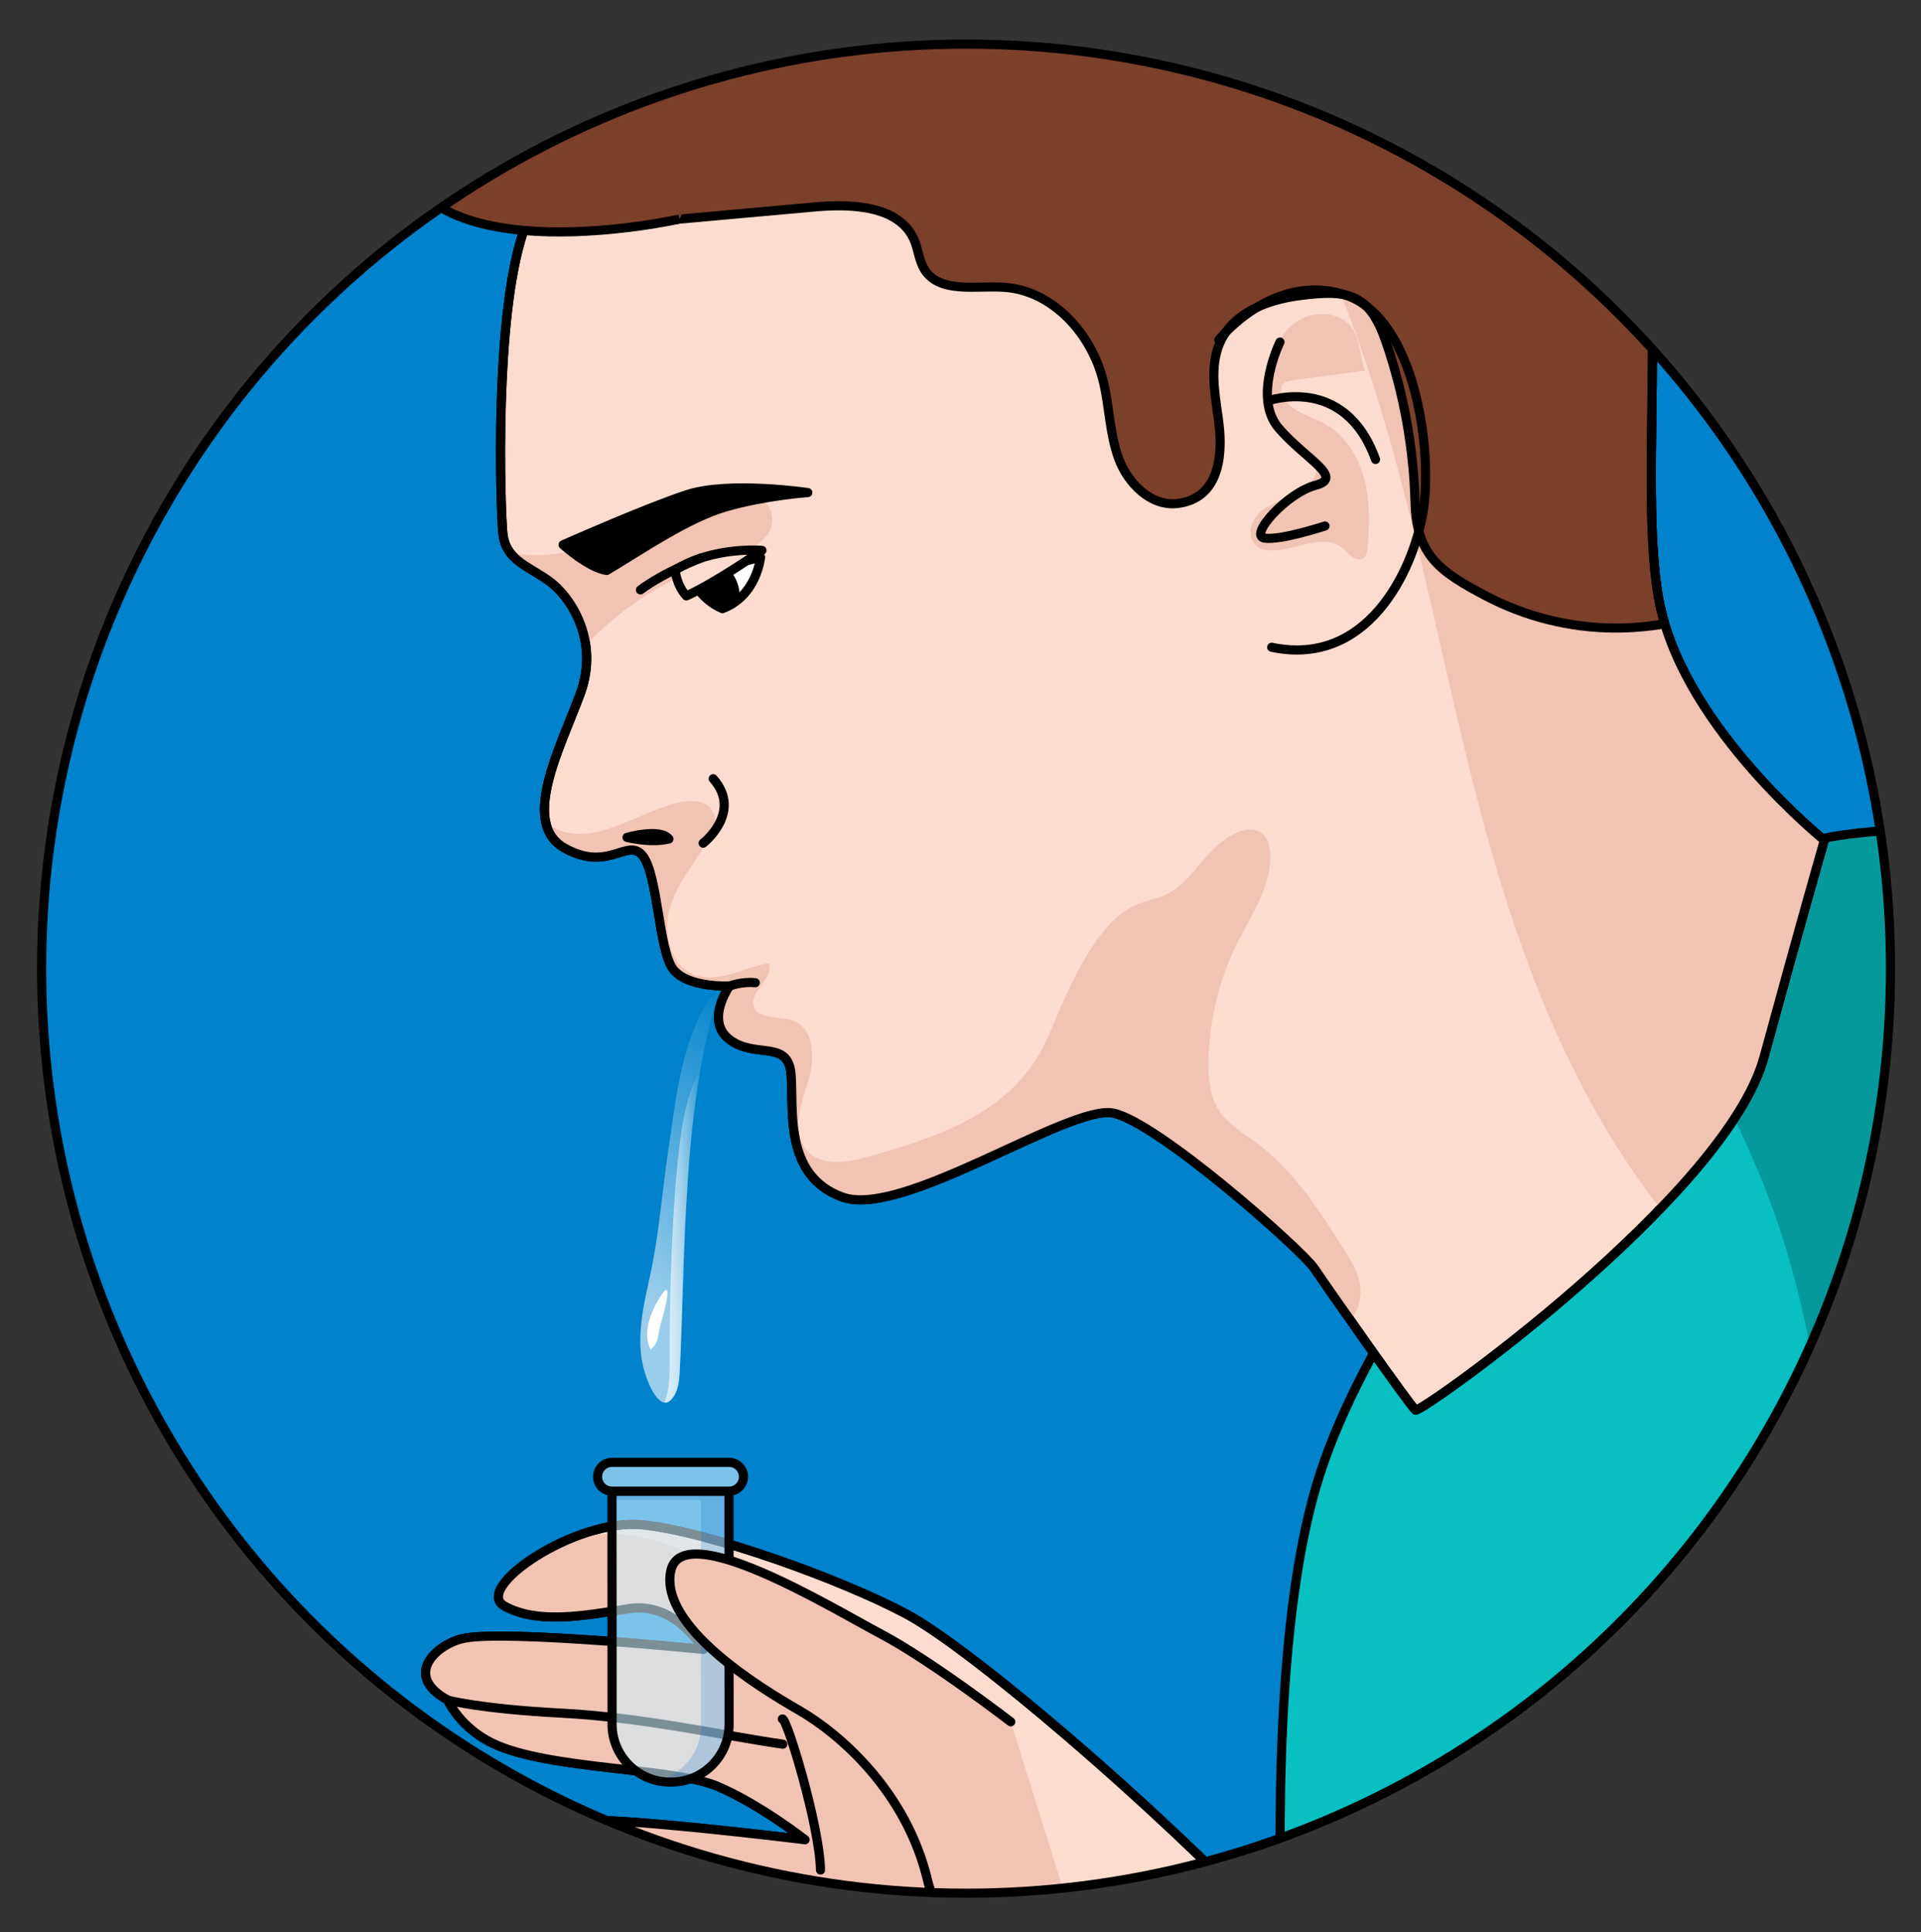
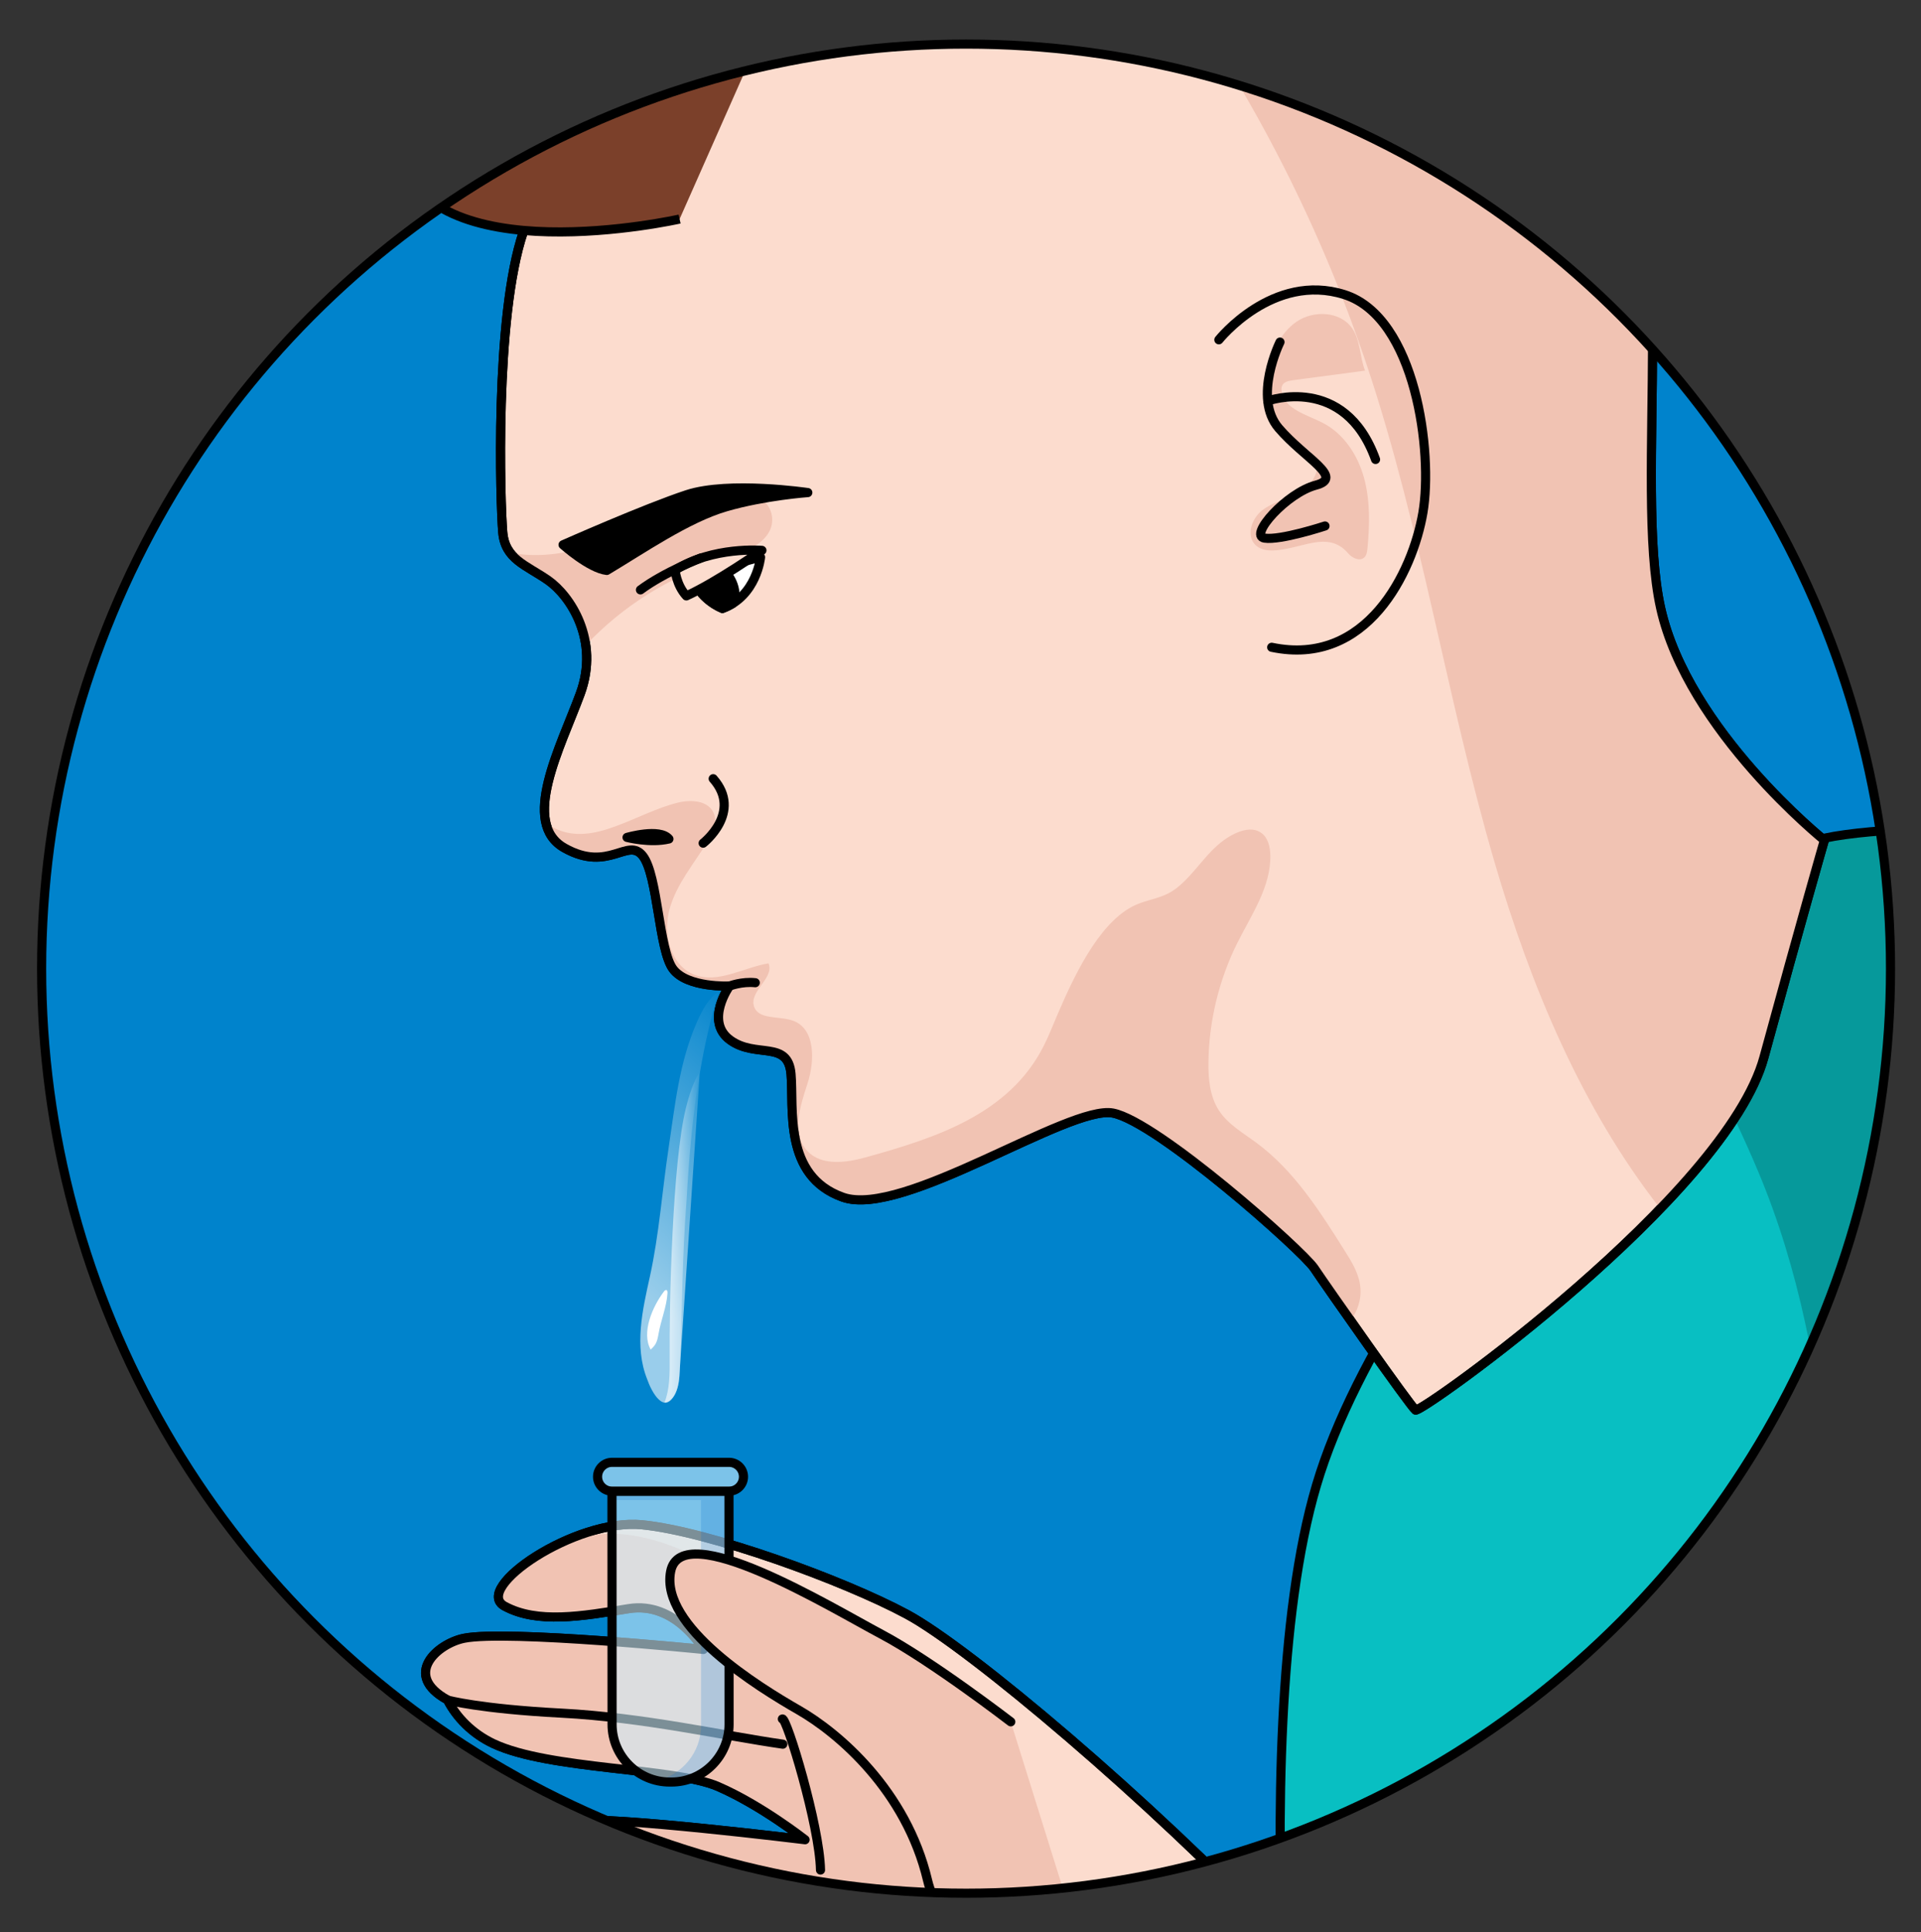
<svg xmlns="http://www.w3.org/2000/svg" xmlns:xlink="http://www.w3.org/1999/xlink" version="1.1" id="Layer_1" x="0px" y="0px" width="210.5px" height="211.69px" viewBox="0 0 210.5 211.69" enable-background="new 0 0 210.5 211.69" xml:space="preserve">
  <rect x="0" y="0" width="210.5" height="211.69" fill="#333333" stroke="none" />
  <g>
    <g>
      <g>
        <defs>
          <circle id="SVGID_1_" cx="105.86" cy="106.13" r="101.3" />
        </defs>
        <clipPath id="SVGID_2_">
          <use xlink:href="#SVGID_1_" overflow="visible" />
        </clipPath>
        <g clip-path="url(#SVGID_2_)">
          <circle fill="#0083CC" cx="111.68" cy="94.81" r="116.68" />
          <g>
            <path fill="#FCDCCE" stroke="#000000" stroke-linecap="round" stroke-linejoin="round" stroke-miterlimit="10" d="M343,193.82       c-5.09,11.88-29.42,47.39-36.82,54.42c-7.4,7.04-46.26,17.83-68.52,16.88c6.54,0.28-86.25-5.44-109.5-20.26       c-25.03-5.34-30.14-25.41-36.23-29.6c-6.1-4.18-17.3-5.69-21.6-5.61c-4.3,0.09-14.56-1.82-16.32-3.94       c-4.46-5.34,7.23-6.04,8.82-6.23c4.28-0.51,25.39,2.09,25.39,2.09s-4.8-3.78-9.56-5.84c-4.77-2.06-18.45-1.8-24.59-4.69       c-2.36-1.11-4.07-2.92-5.03-4.79c-5-2.75-1.1-6.16,1.8-6.75c4.71-0.95,26.24,1.22,26.24,1.22s-3.03-5.31-8.19-4.47       c-5.16,0.84-10,1.67-13.59-0.27c-3.58-1.95,7.73-9.64,15.05-8.92c7.32,0.72,22.06,6.06,29.01,9.8       c6.94,3.73,26.82,20.55,40.63,35.11c13.81,14.57,39.28,14.51,65.59,11.13c26.31-3.38,62.81-3.58,64.81-8.51       c2.01-4.93,18.48-39.16,18.48-39.16" />
            <path fill="#F1C3B3" d="M77.09,180.74c0,0-21.53-2.17-26.24-1.22c-2.9,0.58-6.8,4-1.8,6.75c0.95,1.87,2.67,3.69,5.03,4.79       c6.14,2.89,19.82,2.63,24.59,4.69c4.77,2.06,9.56,5.84,9.56,5.84s-21.11-2.61-25.39-2.09c-1.59,0.19-13.28,0.89-8.82,6.23       c1.76,2.12,12.02,4.02,16.32,3.94c4.3-0.08,15.5,1.43,21.6,5.61c6.09,4.18,11.2,24.26,36.23,29.6       c23.24,14.82,116.04,20.54,109.5,20.26c22.26,0.94,61.12-9.84,68.52-16.88c7.4-7.04,31.73-42.54,36.82-54.42l-54.11-18.37       c0,0-0.26,0.7-0.7,1.91c6.83,4.7,14.65,15.38,17.73,19.64c3.49,4.82,3.24,9.71,2.66,15.45c-1.07,10.7-4.33,20.26-9.44,29.68       c-8.34,15.35-42.67,14.72-60.17,14.44c-9.73-0.16-19.38-1.59-28.95-3.26c-13.85-2.41-18.49-5.44-32.61-5.33       c-9.56,0.07-11.29,0.61-20.73,1.28c-9.5,0.68-19.69-4.68-24.8-12.64c-1.89-2.95-2.4-6.74-5.05-9.34       c-2.2-2.16-5.69-3.11-8.06-5.24c-5.71-5.14-11.29-12.32-14.9-19.19c-4.07-7.74-7.72-16.14-14.02-22.41       c-6.67-6.63-19.35-15.67-28.02-11.23c-1.49,0.76-3,1.51-4.51,2.26c-2.22,2.09-3.33,3.8-2.01,4.52       c3.58,1.94,8.43,1.11,13.59,0.27C74.06,175.43,77.09,180.74,77.09,180.74z" />
            <path fill="none" stroke="#000000" stroke-linecap="round" stroke-linejoin="round" stroke-miterlimit="10" d="M343,193.82       c-5.09,11.88-29.42,47.39-36.82,54.42c-7.4,7.04-46.26,17.83-68.52,16.88c7.63,0.32-84.04-4.62-109.5-20.26       c-25.03-5.34-30.14-25.41-36.23-29.6c-6.1-4.18-17.3-5.69-21.6-5.61c-4.3,0.09-14.56-1.82-16.32-3.94       c-4.46-5.34,7.23-6.04,8.82-6.23c4.28-0.51,25.39,2.09,25.39,2.09s-4.8-3.78-9.56-5.84c-4.77-2.06-18.45-1.8-24.59-4.69       c-2.36-1.11-4.07-2.92-5.03-4.79c-5-2.75-1.1-6.16,1.8-6.75c4.71-0.95,26.24,1.22,26.24,1.22s-3.03-5.31-8.19-4.47       c-5.16,0.84-10,1.67-13.59-0.27c-3.58-1.95,7.73-9.64,15.05-8.92c7.32,0.72,22.06,6.06,29.01,9.8       c6.94,3.73,26.82,20.55,40.63,35.11c13.81,14.57,39.28,14.51,65.59,11.13c26.31-3.38,62.81-3.58,64.81-8.51       c2.01-4.93,18.48-39.16,18.48-39.16" />
            <path fill="none" stroke="#000000" stroke-linecap="round" stroke-linejoin="round" stroke-miterlimit="10" d="M85.78,191.1       c-6.57-0.94-15.2-2.93-24.24-3.4c-9.03-0.47-12.48-1.43-12.48-1.43" />
            <path fill="none" stroke="#000000" stroke-linecap="round" stroke-linejoin="round" stroke-miterlimit="10" d="M89.91,204.89       c-0.09-4.83-3.72-16.78-4.18-16.55" />
            <g>
              <path opacity="0.6" fill="#CEEEFB" enable-background="new    " d="M67.06,163.38l0.01,25.55c0,3.48,2.85,6.32,6.32,6.32h0.18        c3.48,0,6.32-2.85,6.32-6.32l-0.01-25.55H67.06z" />
              <path opacity="0.2" fill="#006AD1" enable-background="new    " d="M79.89,163.38l0.01,25.55c0,3.48-2.85,6.32-6.32,6.32        h-0.18c-0.48,0-0.94-0.06-1.39-0.16c2.74-0.63,4.81-3.1,4.81-6.02l-0.01-24.72l-9.74,0v-0.97H79.89z" />
              <path fill="none" stroke="#000000" stroke-miterlimit="10" d="M67.06,163.38l0.01,25.55c0,3.48,2.85,6.32,6.32,6.32h0.18        c3.48,0,6.32-2.85,6.32-6.32l-0.01-25.55H67.06z" />
              <g opacity="0.6">
                <path fill="#CEEEFB" d="M81.47,161.8c0-0.87-0.71-1.58-1.58-1.58l-12.83,0c-0.87,0-1.58,0.71-1.58,1.58         c0,0.87,0.71,1.58,1.58,1.58l12.83,0C80.76,163.38,81.47,162.67,81.47,161.8z" />
              </g>
              <g>
                <path fill="none" stroke="#000000" stroke-miterlimit="10" d="M81.47,161.8c0-0.87-0.71-1.58-1.58-1.58l-12.83,0         c-0.87,0-1.58,0.71-1.58,1.58c0,0.87,0.71,1.58,1.58,1.58l12.83,0C80.76,163.38,81.47,162.67,81.47,161.8z" />
              </g>
            </g>
            <path fill="#F1C3B3" d="M110.76,188.65c0,0-8.72-6.71-14.2-9.61c-5.48-2.91-21.89-12.91-23.07-6.87       c-1.18,6.04,9.7,12.71,14.04,15.2c4.34,2.49,11.77,8.8,14.11,18.64c2.33,9.84,18.73,13.39,18.73,13.39" />
            <path fill="#F1C3B3" d="M115.5,217.93c-5.03-1.85-12.36-5.57-13.87-11.91c-2.34-9.84-9.77-16.15-14.11-18.64       c-4.35-2.49-15.22-9.17-14.04-15.2c0.11-0.57,0.39-0.95,0.75-1.25c-0.19,1.1-0.23,4.39,5.4,6.64       c6.85,2.74,17.29,7.53,20.2,15.41C102.36,199.82,106.84,212.22,115.5,217.93z" />
            <path fill="none" stroke="#000000" stroke-linecap="round" stroke-linejoin="round" stroke-miterlimit="10" d="M110.76,188.65       c0,0-8.72-6.71-14.2-9.61c-5.48-2.91-21.89-12.91-23.07-6.87c-1.18,6.04,9.7,12.71,14.04,15.2c4.34,2.49,11.77,8.8,14.11,18.64       c2.33,9.84,18.73,13.39,18.73,13.39" />
          </g>
          <path id="changecolor_63_" fill="#08BFC2" d="M234.99,91.12c0,0-32.85-1.83-38.36,1.87c-5.51,3.7-43.96,41.39-52.37,69.73      s-0.9,89.15-0.9,89.15l101.29-73.19l21.59-68.7L250,83.86L234.99,91.12z" />
          <path opacity="0.2" enable-background="new    " d="M250,83.86l-15.01,7.26c0,0-32.85-1.83-38.36,1.87      c-1.86,1.25-7.5,6.41-14.47,13.76c3.55,7.18,7.4,14.22,10.5,21.61c4.48,10.66,6.63,22.14,7.71,33.61      c1.54,16.46,0.71,33.16-1.33,49.64l45.6-32.95l21.59-68.7L250,83.86z" />
          <path fill="none" stroke="#000000" stroke-linecap="round" stroke-linejoin="round" stroke-miterlimit="10" d="M234.99,91.12      c0,0-32.85-1.83-38.36,1.87c-5.51,3.7-43.96,41.39-52.37,69.73s-0.9,89.15-0.9,89.15l101.29-73.19l21.59-68.7L250,83.86      L234.99,91.12z" />
          <g>
            <path fill="#FCDCCE" stroke="#000000" stroke-linecap="round" stroke-linejoin="round" stroke-miterlimit="10" d="M141-26.77       c-12.22-2.92-38.5,3.22-54.01,13.51S60.54,16.08,57.35,25.4c-3.19,9.32-2.52,29.93-2.26,32.91c0.25,2.97,2.54,3.58,4.96,5.26       s5.7,6.56,3.53,12.45s-6.59,14.15-1.72,16.89s6.93-1.26,8.59,0.88c1.65,2.14,1.73,10.29,3.3,12.38       c1.57,2.09,6.19,1.86,6.19,1.86s-2.75,3.85,0.06,5.91c2.81,2.06,6.35-0.04,6.68,3.73c0.33,3.76-0.89,11.16,5.67,13.5       c6.57,2.34,24.77-10.14,29.6-9.22c4.83,0.92,20.74,15.03,22.06,17c1.32,1.98,10.54,15.12,11.1,15.54       c0.56,0.41,34.04-23.46,38.18-38.65c4.14-15.19,6.62-23.78,6.62-23.78s-14.95-12-17.94-25.44c-3-13.44,2.35-44.59-5.11-59.08       C169.39-6.94,153.97-23.67,141-26.77z" />
            <path fill="#F1C3B3" d="M140.85,60.15c-1.14,0.21-2.5,0.36-3.31-0.47c-1.01-1.03-0.38-2.87,0.76-3.76       c1.14-0.89,2.61-1.2,3.89-1.88c1.27-0.68,2.43-2.04,2.06-3.44c-0.43-1.63-2.48-2.09-3.77-3.18c-1.76-1.48-2-4.12-1.61-6.39       c0.38-2.23,1.34-4.5,3.2-5.78c1.87-1.28,4.78-1.16,6.08,0.7c0.94,1.34,0.83,3.14,1.43,4.66c-2.64,0.35-5.27,0.7-7.91,1.05       c-0.44,0.06-0.94,0.16-1.15,0.54c-0.11,0.21-0.12,0.46-0.08,0.69c0.3,1.97,2.78,2.54,4.54,3.46c2.29,1.19,3.81,3.53,4.49,6.02       c0.68,2.48,0.62,5.11,0.38,7.68c-0.04,0.38-0.09,0.79-0.37,1.04c-0.5,0.44-1.31,0.05-1.75-0.46       C145.82,58.41,143.51,59.66,140.85,60.15z" />
            <path fill="#F1C3B3" d="M193.28,115.85c4.14-15.19,6.62-23.78,6.62-23.78s-14.95-12-17.94-25.44       c-3-13.44,2.35-44.59-5.11-59.08C169.39-6.94,153.97-23.67,141-26.77c-12.22-2.92-38.5,3.22-54.01,13.51       c-0.94,0.62-1.85,1.28-2.76,1.96c5.8-1.85,11.81-3.04,17.89-3.47c5.71-0.4,11.73-0.09,16.67,2.78c3.91,2.27,6.78,5.93,9.4,9.61       c9.27,13.02,16.59,27.43,21.65,42.59c5.91,17.72,8.69,36.33,13.93,54.26c3.95,13.52,9.55,26.96,18.16,37.95       C187.4,126.74,191.92,120.83,193.28,115.85z" />
            <g>
              <path fill="#F1C3B3" d="M149.06,140.99c-0.15-1.47-0.96-2.77-1.75-4.02c-2.72-4.32-5.53-8.73-9.63-11.76        c-1.46-1.08-3.11-2.01-4.11-3.54c-1-1.54-1.18-3.47-1.15-5.31c0.06-4.51,1.15-9,3.16-13.04c1.55-3.1,3.69-6.15,3.62-9.62        c-0.02-0.92-0.25-1.92-1-2.45c-1.08-0.77-2.59-0.17-3.71,0.54c-2.23,1.43-3.45,3.82-5.47,5.44c-1.65,1.33-3.23,1.2-4.97,2.11        c-3.83,2.02-6.52,7.99-8.16,11.79c-0.51,1.17-0.96,2.37-1.54,3.5c-3.8,7.49-11.89,10.06-19.43,12.16        c-2.19,0.61-4.87,0.98-6.43-0.66c-1.8-1.9-0.81-4.95,0-7.43c0.81-2.49,0.86-5.99-1.6-6.87c-1.52-0.55-3.84-0.06-4.28-1.61        c-0.48-1.66,2.28-3.09,1.6-4.67c-2.75,0.46-5.53,2.25-8.13,1.24c-2.63-1.02-3.47-4.51-2.7-7.23c0.77-2.72,2.67-4.94,4.15-7.35        c0.59-0.96,1.13-2.16,0.65-3.18c-0.62-1.33-2.47-1.44-3.89-1.09c-4.59,1.12-9.21,4.88-13.46,2.83        c-0.37-0.18-0.71-0.41-1.03-0.67c0.26,1.19,0.88,2.17,2.05,2.83c4.87,2.74,6.93-1.26,8.59,0.88        c1.65,2.14,1.73,10.29,3.3,12.38c1.57,2.09,6.19,1.86,6.19,1.86s-2.75,3.85,0.06,5.91c2.81,2.06,6.35-0.04,6.68,3.73        c0.33,3.76-0.89,11.16,5.67,13.5c6.57,2.34,24.77-10.14,29.6-9.22c4.83,0.92,20.74,15.03,22.06,17        c0.45,0.67,2.01,3.01,3.91,5.84C148.74,143.69,149.21,142.41,149.06,140.99z" />
              <path fill="#F1C3B3" d="M55.91,60.54c0.92,1.23,2.49,1.89,4.14,3.03c1.64,1.14,3.66,3.74,4.13,7.13        c4.03-4.28,9.17-7.53,14.79-9.25c2.6-0.79,5.99-2.19,5.62-4.89c-0.19-1.45-1.59-2.51-3.03-2.76        c-1.44-0.25-2.91,0.15-4.29,0.64c-3.97,1.42-7.62,3.6-11.59,5.03C62.57,60.6,59.11,61.2,55.91,60.54z" />
            </g>
-             <path fill="#7B402A" stroke="#000000" stroke-miterlimit="10" enable-background="new    " d="M181.96,66.63       c-3-13.44,2.35-44.59-5.11-59.08C169.39-6.94,153.97-23.67,141-26.77c-12.22-2.92-38.5,3.22-54.01,13.51       C72.04-3.36,61.37,14.66,57.76,24.31c2.96,0.81,6.33,0.63,9.46,0.35c7.37-0.67,14.73-1.33,22.1-1.99       c4.09-0.37,9.27-0.12,10.87,3.66c0.44,1.05,0.52,2.25,1.12,3.21c1.67,2.65,5.64,1.72,8.77,1.94       c5.31,0.37,9.54,5.12,10.81,10.28c0.69,2.81,0.69,5.79,1.7,8.5c1.01,2.71,3.51,5.23,6.39,4.91c4.52-0.51,5.04-5.07,4.59-8.75       c-0.31-2.57-0.91-5.19-0.29-7.7c1.04-4.24,5.36-5.86,9.27-6.35c5.31-0.68,7.52-0.13,9.31,5.05c1.96,5.67,3.04,11.64,3.2,17.63       c0.16,5.82,2.74,7.59,7.74,10.23c4.32,2.28,9.21,3.51,14.09,3.53c1.86,0.01,3.71-0.15,5.53-0.46       C182.25,67.77,182.09,67.21,181.96,66.63z" />
            <path fill="none" stroke="#000000" stroke-linecap="round" stroke-linejoin="round" stroke-miterlimit="10" d="M141-26.77       c-12.22-2.92-38.5,3.22-54.01,13.51S60.54,16.08,57.35,25.4c-3.19,9.32-2.52,29.93-2.26,32.91c0.25,2.97,2.54,3.58,4.96,5.26       s5.7,6.56,3.53,12.45s-6.59,14.15-1.72,16.89s6.93-1.26,8.59,0.88c1.65,2.14,1.73,10.29,3.3,12.38       c1.57,2.09,6.19,1.86,6.19,1.86s-2.75,3.85,0.06,5.91c2.81,2.06,6.35-0.04,6.68,3.73c0.33,3.76-0.89,11.16,5.67,13.5       c6.57,2.34,24.77-10.14,29.6-9.22c4.83,0.92,20.74,15.03,22.06,17c1.32,1.98,10.54,15.12,11.1,15.54       c0.56,0.41,34.04-23.46,38.18-38.65c4.14-15.19,6.62-23.78,6.62-23.78s-14.95-12-17.94-25.44c-3-13.44,2.35-44.59-5.11-59.08       C169.39-6.94,153.97-23.67,141-26.77z" />
            <path fill="none" stroke="#000000" stroke-linecap="round" stroke-linejoin="round" stroke-miterlimit="10" d="M133.56,37.23       c0,0,5.91-7.44,13.76-4.95c7.85,2.49,9.72,17.35,8.6,23.89c-1.12,6.54-6.17,16.94-16.57,14.75" />
            <path fill="none" stroke="#000000" stroke-linecap="round" stroke-linejoin="round" stroke-miterlimit="10" d="M140.26,37.48       c0,0-3.02,6.07-0.14,9.43c2.87,3.35,7.24,5.41,4.06,6.25c-3.18,0.84-7.39,5.53-5.62,5.8s6.63-1.33,6.63-1.33" />
            <path fill="none" stroke="#000000" stroke-linecap="round" stroke-linejoin="round" stroke-miterlimit="10" d="M138.92,43.93       c0,0,8.41-3.03,11.81,6.41" />
            <path stroke="#000000" stroke-linecap="round" stroke-linejoin="round" stroke-miterlimit="10" d="M61.7,59.69       c0,0,2.9,2.59,4.79,2.81c3.86-2.3,8.82-5.74,13.07-6.97c4.25-1.23,8.96-1.56,8.96-1.56s-8.63-1.28-13.23,0.22       C70.7,55.7,61.7,59.69,61.7,59.69z" />
            <path fill="#FFFFFF" stroke="#000000" stroke-linecap="round" stroke-linejoin="round" stroke-miterlimit="10" d="M75.75,63.17       c0,0,0.81,2.38,3.41,3.5c3.77-1.36,4.18-5.62,4.18-5.62S77.78,62.44,75.75,63.17z" />
            <path fill="none" stroke="#000000" stroke-linecap="round" stroke-linejoin="round" stroke-miterlimit="10" d="M68.71,91.75       c0,0,3.59-1.05,4.59,0.17C71.25,92.41,68.71,91.75,68.71,91.75z" />
            <path fill="none" stroke="#000000" stroke-linecap="round" stroke-linejoin="round" stroke-miterlimit="10" d="M77.05,92.38       c0,0,4.35-3.38,1.1-7.06" />
            <path stroke="#000000" stroke-linecap="round" stroke-linejoin="round" stroke-miterlimit="10" d="M75.96,63.65       c0.38,0.75,1.31,2.21,3.2,3.02c0.41-0.15,0.76-0.33,1.1-0.53c0.49-0.74,0.31-2.05-0.51-3.16c-0.22-0.3-0.48-0.56-0.74-0.78       c-1.18,0.33-2.34,0.66-3.1,0.93C75.9,63.29,75.92,63.46,75.96,63.65z" />
            <g>
              <linearGradient id="SVGID_3_" gradientUnits="userSpaceOnUse" x1="3401.987" y1="1151.935" x2="3438.908" y2="1151.935" gradientTransform="matrix(0.69 -0.724 -0.724 -0.69 -1448.696 3402.745)">
                <stop offset="0.176" style="stop-color:#FFFFFF;stop-opacity:0.6" />
                <stop offset="1" style="stop-color:#FFFFFF;stop-opacity:0" />
              </linearGradient>
-               <path fill="url(#SVGID_3_)" d="M76.67,117.66c0.51-3.03,1.19-6.05,2.09-9.05c-1.2,0.85-1.83,2.12-2.38,3.35        c-1.97,4.48-2.4,9.1-3.11,13.79c-0.71,4.68-1.04,9.5-2.06,14.13c-0.79,3.59-1.74,7.6-0.3,11.22c0.47,1.37,1.89,4.06,3.1,1.56        c0.38-0.79,0.44-1.73,0.48-2.61C75.06,139.18,74.86,128.35,76.67,117.66z" />
+               <path fill="url(#SVGID_3_)" d="M76.67,117.66c0.51-3.03,1.19-6.05,2.09-9.05c-1.2,0.85-1.83,2.12-2.38,3.35        c-1.97,4.48-2.4,9.1-3.11,13.79c-0.71,4.68-1.04,9.5-2.06,14.13c-0.79,3.59-1.74,7.6-0.3,11.22c0.47,1.37,1.89,4.06,3.1,1.56        c0.38-0.79,0.44-1.73,0.48-2.61z" />
              <path fill="#FFFFFF" d="M71.3,147.87c0.2-0.19,0.4-0.38,0.55-0.65c0.18-0.33,0.25-0.73,0.32-1.12        c0.25-1.45,0.89-2.96,0.97-4.4c0.01-0.13,0-0.28-0.08-0.34c-0.11-0.08-0.26,0.06-0.35,0.2C71.5,143.18,70.26,146,71.3,147.87z        " />
              <linearGradient id="SVGID_4_" gradientUnits="userSpaceOnUse" x1="72.808" y1="102.911" x2="76.728" y2="102.911" gradientTransform="matrix(1 0 0 -1 0 238.43)">
                <stop offset="0.176" style="stop-color:#FFFFFF;stop-opacity:0.6" />
                <stop offset="1" style="stop-color:#FFFFFF;stop-opacity:0" />
              </linearGradient>
              <path fill="url(#SVGID_4_)" d="M73.38,148.9c0.01,1.59,0.01,3.34-0.57,4.77c0.03,0.01,0.07,0.01,0.1,0.01        c0.36-0.09,0.72-0.38,0.98-0.79c0.04-0.08,0.09-0.14,0.13-0.23c0.38-0.79,0.44-1.73,0.48-2.61c0.03-0.63,0.06-1.27,0.08-1.9        c0.14-4.32,0.19-10.71,0.66-16.71c0.26-4.61,0.65-9.21,1.43-13.78c0.02-0.1,0.04-0.19,0.05-0.29        c-0.74,1.13-1.21,2.63-1.56,4.04C73.68,127.36,73.33,142.89,73.38,148.9z" />
            </g>
            <path fill="#FCDCCE" stroke="#000000" stroke-linecap="round" stroke-linejoin="round" stroke-miterlimit="10" d="M73.98,62.46       c0,0,0.12,1.62,1.23,2.83c3.33-1.51,8.28-4.99,8.28-4.99S78.12,59.84,73.98,62.46z" />
            <path fill="none" stroke="#000000" stroke-linecap="round" stroke-linejoin="round" stroke-miterlimit="10" d="M76.84,61.12       c0,0-4.02,1.54-6.66,3.51" />
          </g>
          <path fill="none" stroke="#000000" stroke-linecap="round" stroke-linejoin="round" stroke-miterlimit="10" d="M79.93,108.04      c0,0,1.35-0.53,2.83-0.37" />
          <path fill="#7B402A" stroke="#000000" stroke-miterlimit="10" d="M74.47,24c0,0-27.97,6.3-30.97-7.7s45-24,45-24" />
        </g>
      </g>
    </g>
    <circle fill="none" stroke="#000000" stroke-linecap="round" stroke-linejoin="round" stroke-miterlimit="10" cx="105.86" cy="106.13" r="101.3" />
  </g>
</svg>